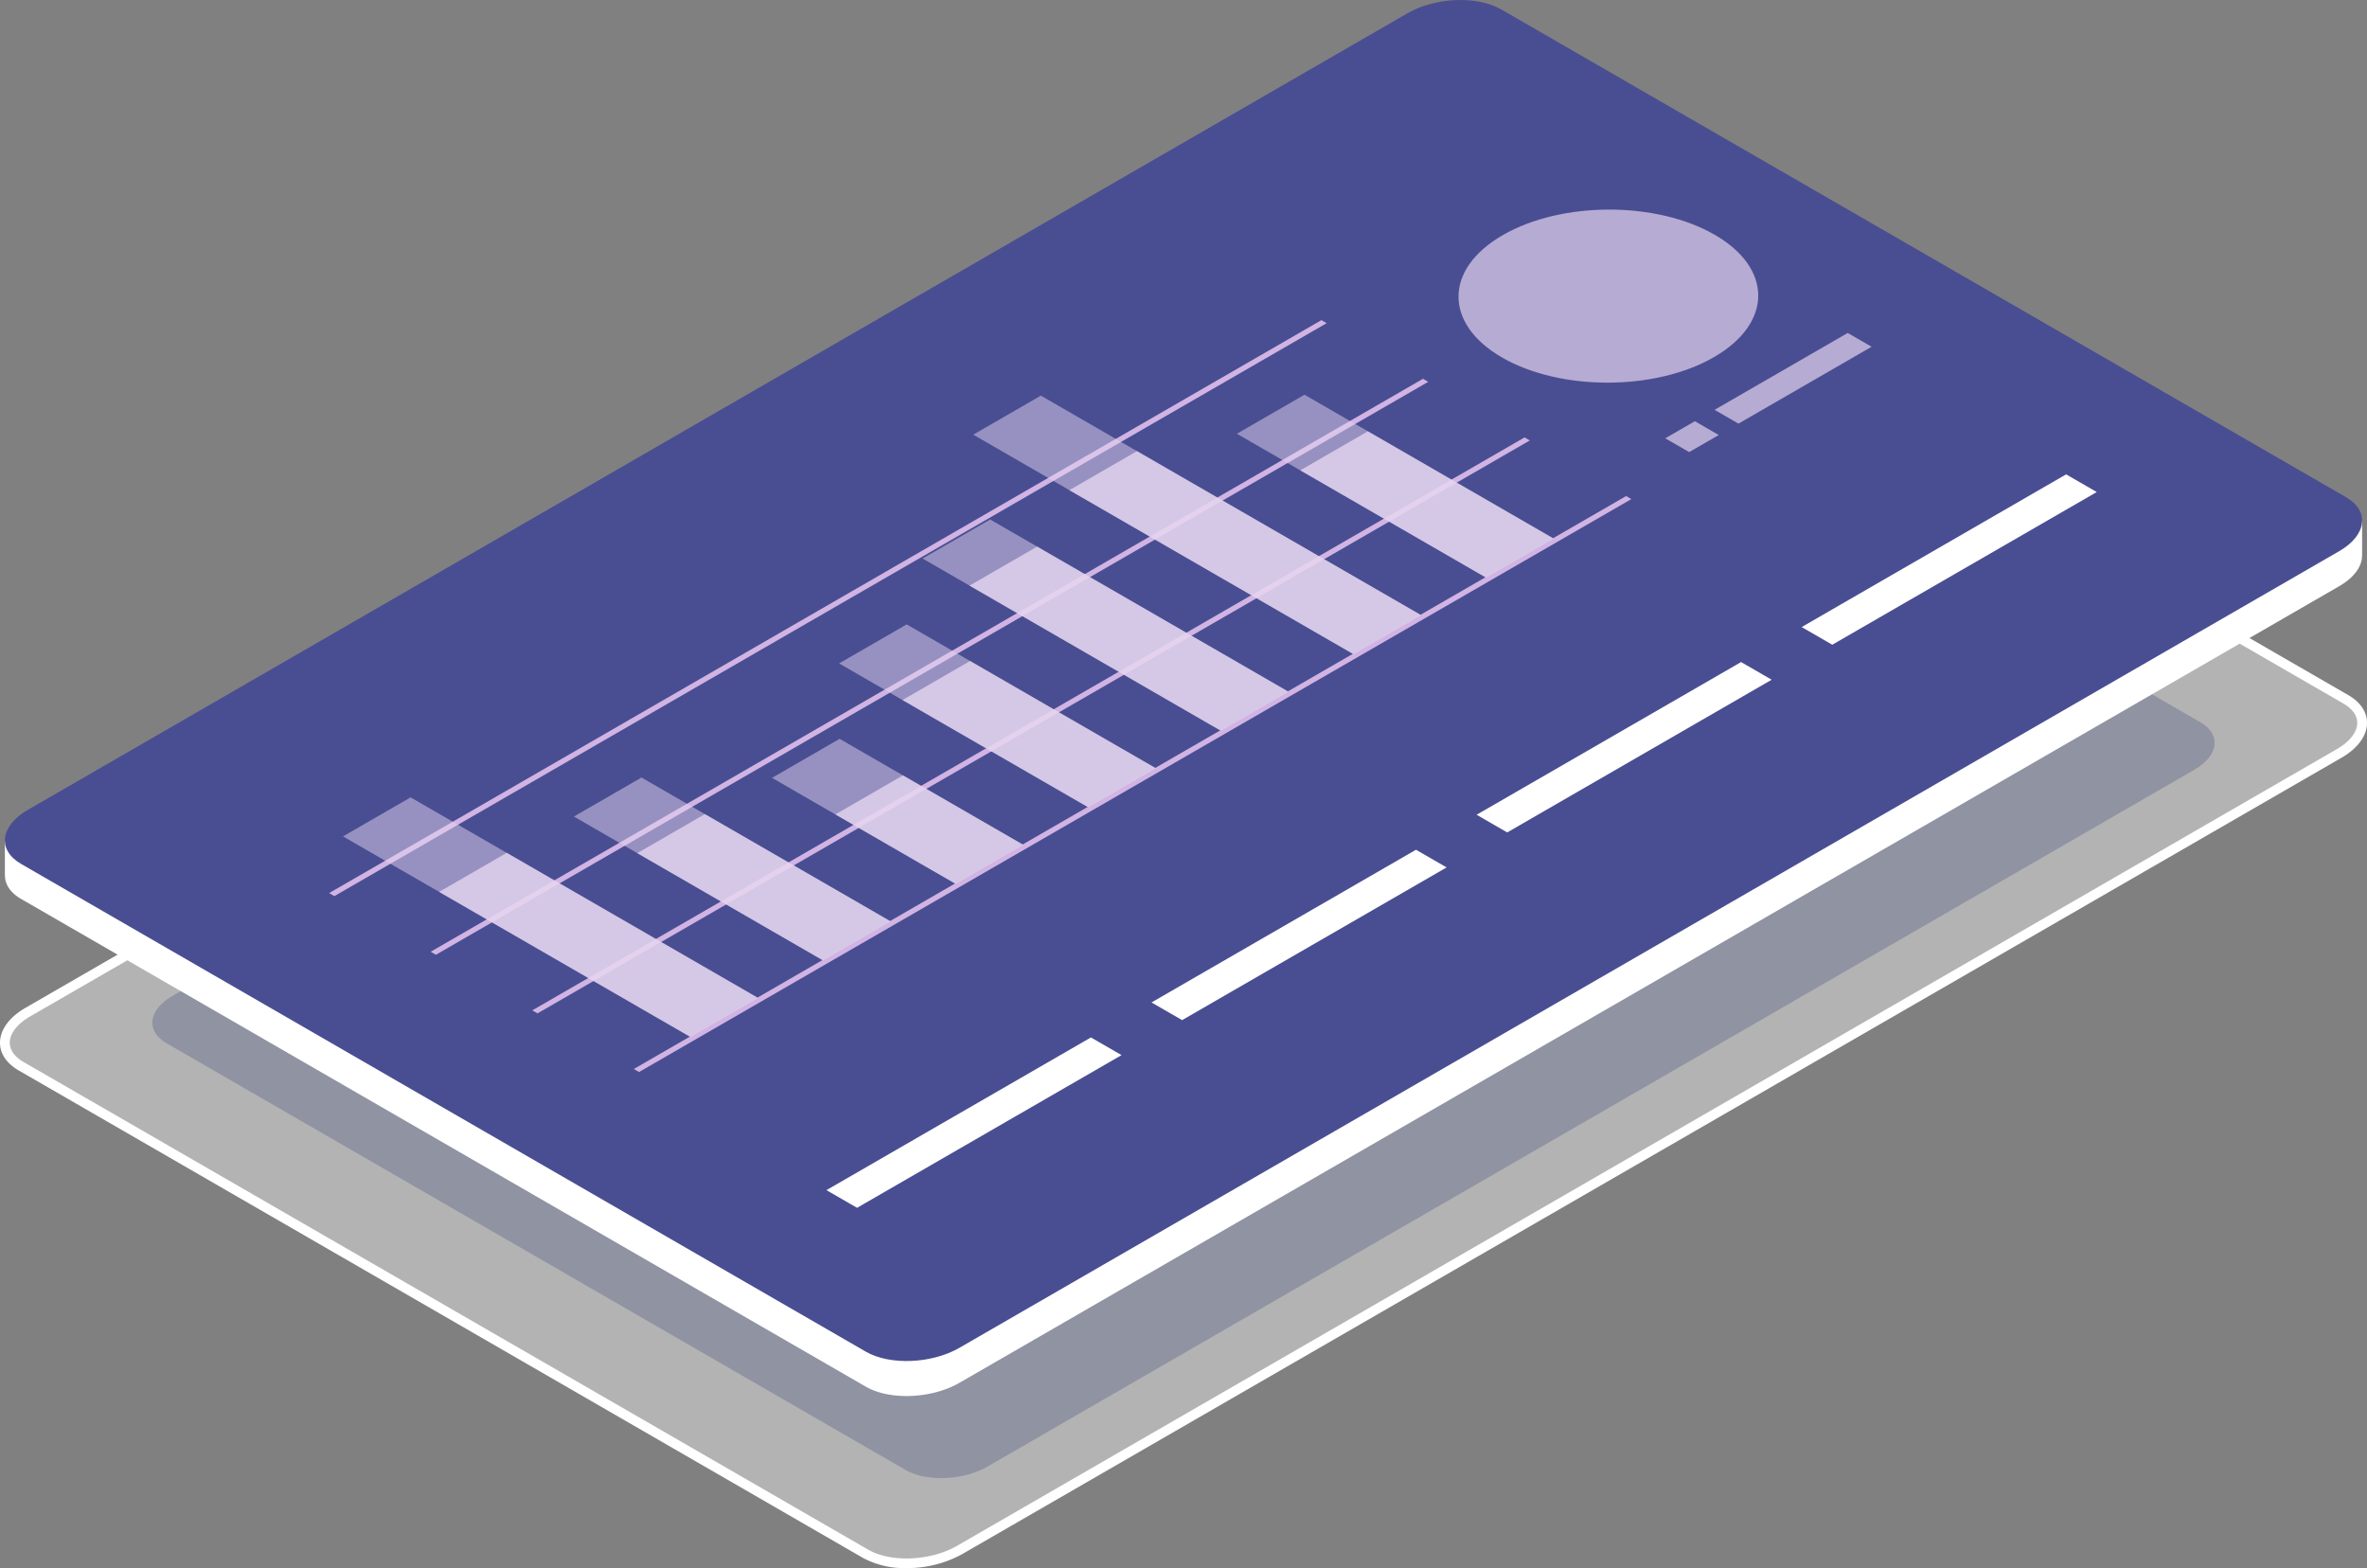
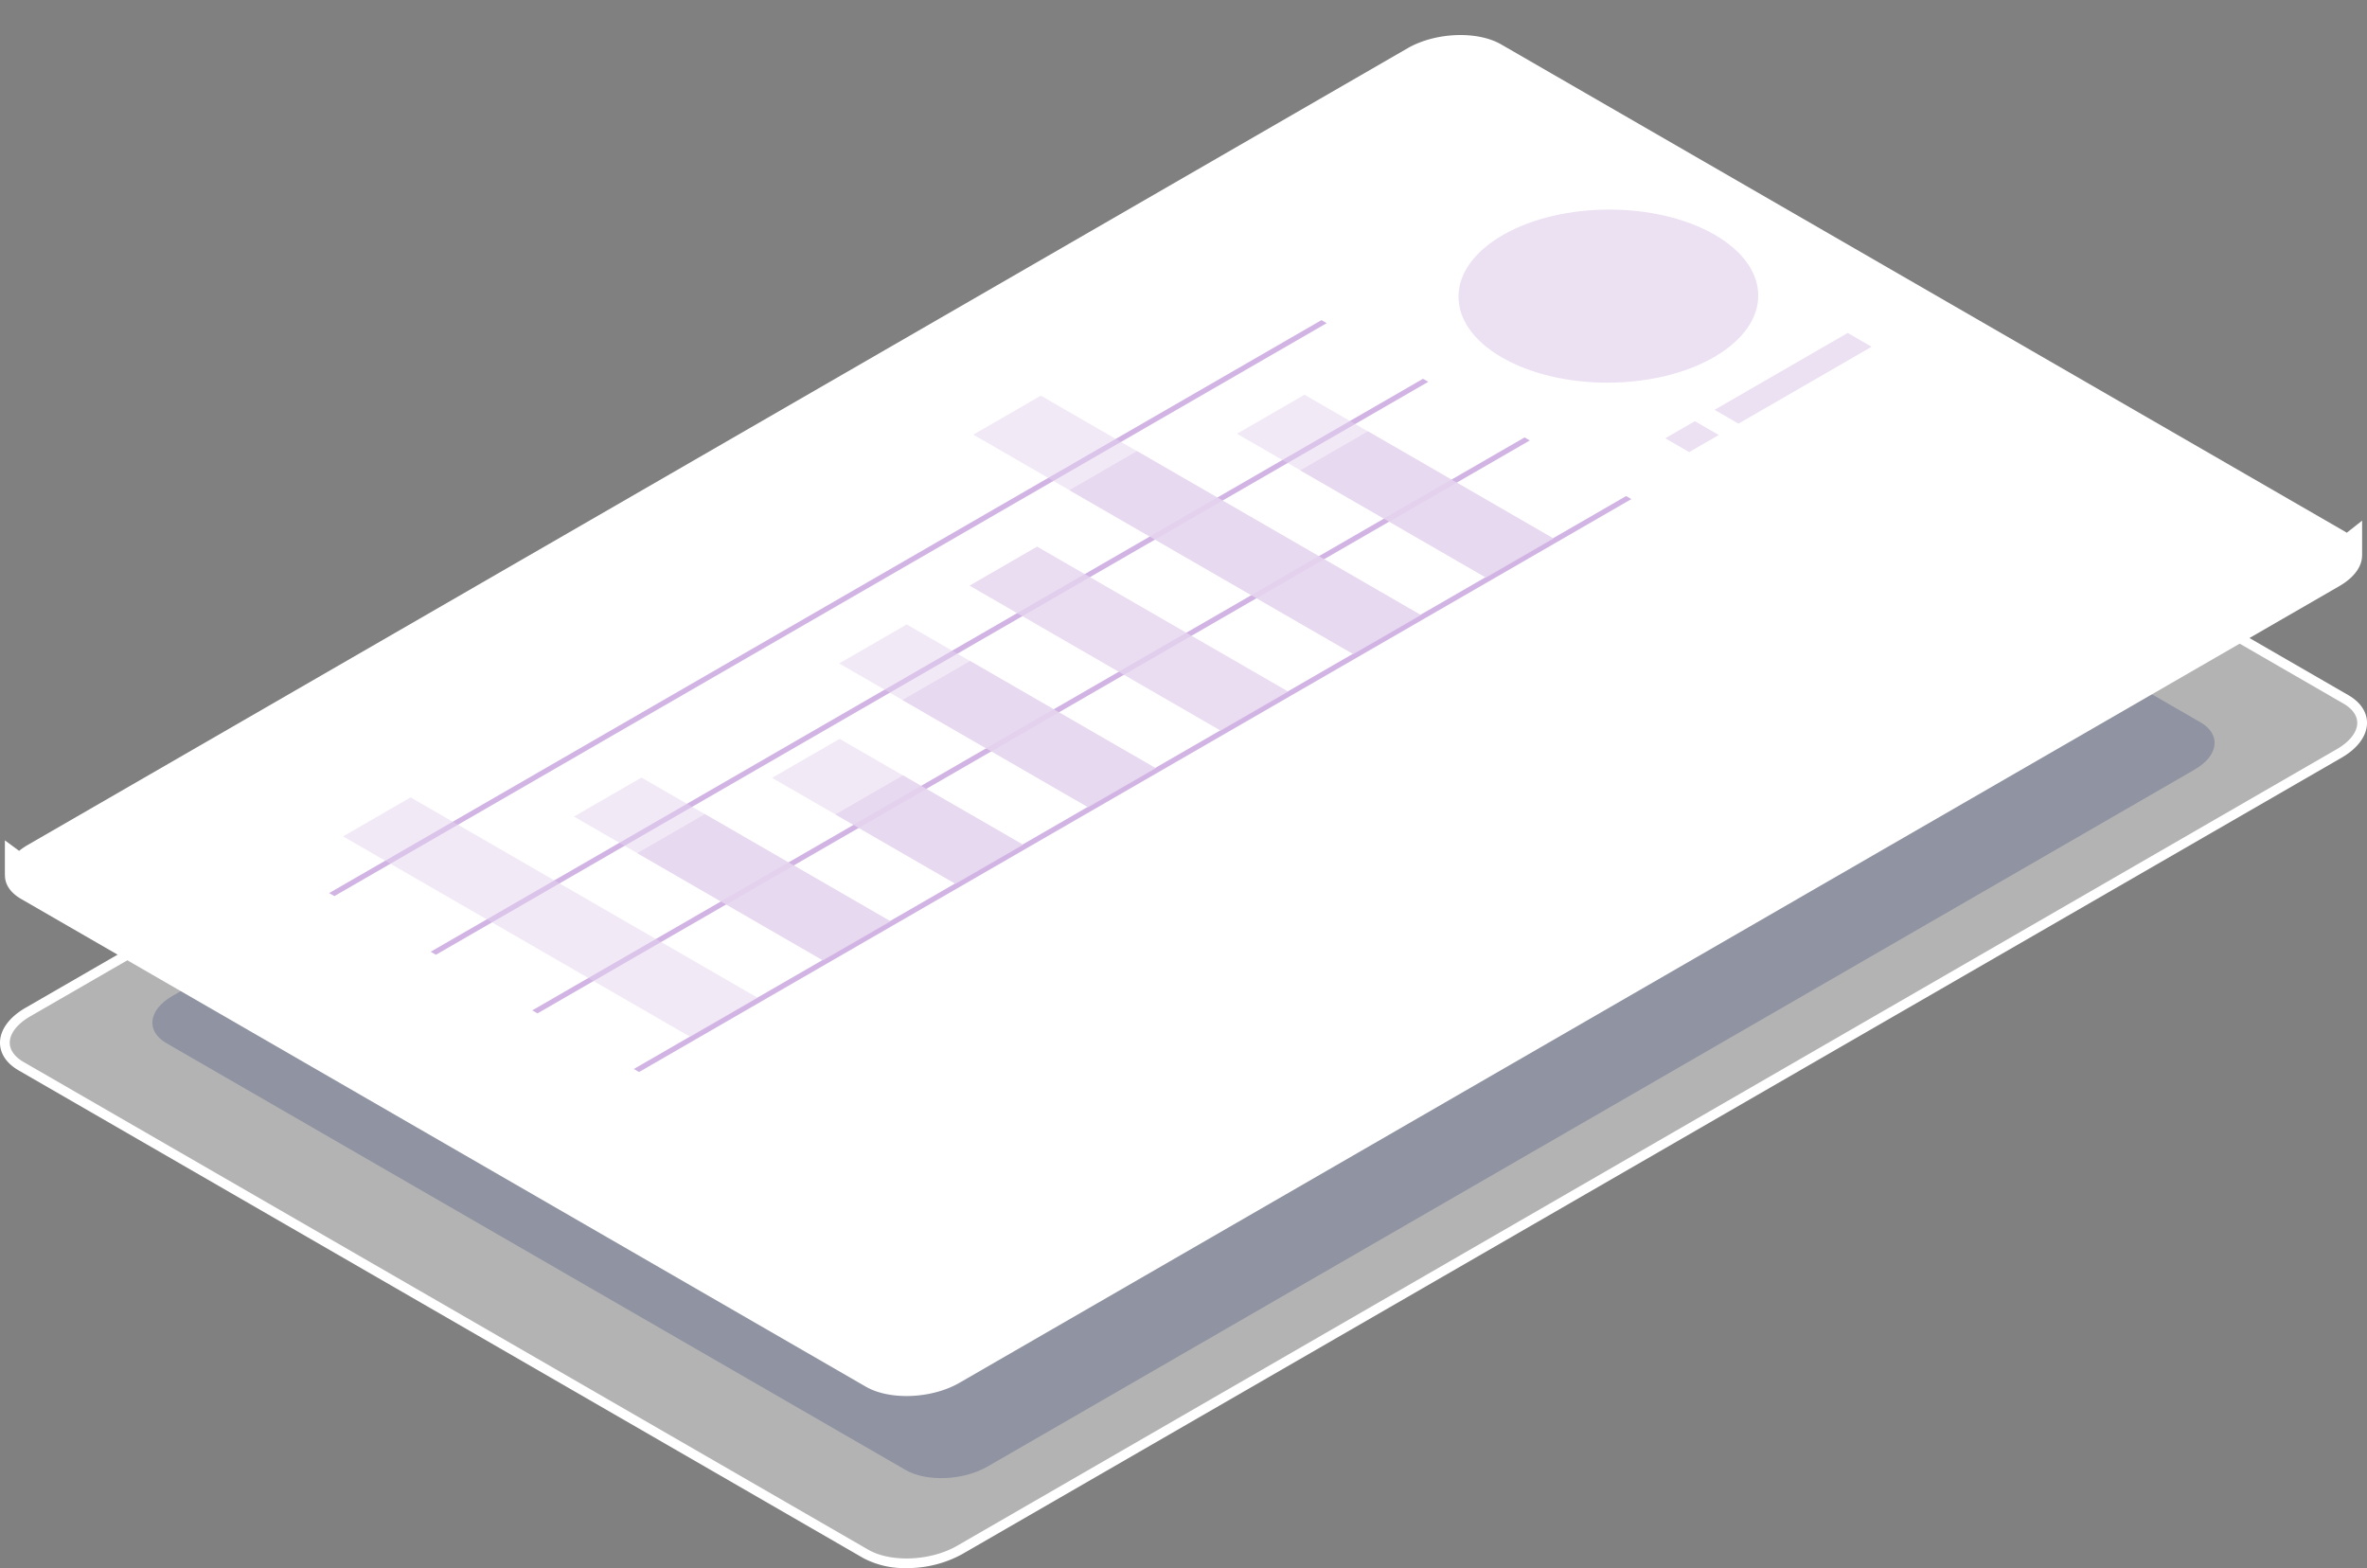
<svg xmlns="http://www.w3.org/2000/svg" height="344.63" viewBox="0 0 520.249 344.63" width="520.249">
  <rect x="0" y="0" width="520.249" height="344.63" fill="#808080" stroke="none" />
  <path d="m797.906 222.811-303.257 175.089c-6.088 3.515-15.3 3.9-20.572.852l-185.677-107.204c-5.275-3.045-4.612-8.363 1.477-11.878l303.255-175.084c6.09-3.515 15.3-3.9 20.574-.854l185.676 107.2c5.274 3.046 4.613 8.368-1.476 11.879z" fill="#fff" opacity=".4" transform="translate(-283.767 -57.225)" />
  <path d="m748.811 216.375-265.311 153.177c-5.326 3.075-13.385 3.408-18 .745l-162.441-93.786c-4.614-2.663-4.035-7.316 1.292-10.391l265.309-153.177c5.329-3.075 13.385-3.41 18-.747l162.44 93.786c4.617 2.665 4.037 7.318-1.289 10.393z" fill="#041860" opacity=".2" transform="translate(-266.457 -47.231)" />
  <path d="m483.582 402.418a19.282 19.282 0 0 1 -9.468-2.178l-185.679-107.2c-2.64-1.524-4.095-3.687-4.095-6.086 0-2.818 2.03-5.6 5.573-7.651l303.256-175.084c6.374-3.68 16.084-4.067 21.647-.852l185.676 107.2c2.642 1.526 4.1 3.689 4.1 6.09 0 2.816-2.03 5.6-5.573 7.646l-303.259 175.083a25.02 25.02 0 0 1 -12.178 3.032zm121.763-299.118a22.816 22.816 0 0 0 -11.1 2.777l-303.259 175.085c-2.861 1.652-4.5 3.764-4.5 5.792 0 1.6 1.073 3.1 3.022 4.23l185.679 107.2c4.97 2.865 13.715 2.481 19.5-.854l303.256-175.086c2.859-1.65 4.5-3.762 4.5-5.79 0-1.6-1.075-3.1-3.024-4.232l-185.676-107.2a17.153 17.153 0 0 0 -8.398-1.922z" fill="#fff" transform="translate(-284.34 -57.788)" />
  <path d="m802.943 191.271-3.367 2.663c-.067-.041-.124-.086-.193-.124l-185.677-107.201c-5.273-3.045-14.484-2.663-20.574.852l-303.255 175.086a14.964 14.964 0 0 0 -1.908 1.3l-3.129-2.3v7.6l.017-.009c-.049 1.977 1.105 3.871 3.543 5.279l185.676 107.2c5.273 3.043 14.484 2.661 20.572-.854l303.258-175.077c3.333-1.923 5.028-4.386 5.024-6.724l.013.011z" fill="#fff" transform="translate(-283.767 -76.851)" />
-   <path d="m797.906 202.1-303.257 175.082c-6.088 3.515-15.3 3.9-20.572.852l-185.677-107.2c-5.275-3.043-4.612-8.361 1.477-11.876l303.255-175.086c6.09-3.515 15.3-3.9 20.574-.852l185.676 107.2c5.274 3.043 4.613 8.361-1.476 11.88z" fill="#494e92" transform="translate(-283.767 -80.964)" />
  <g fill="#fff">
    <path d="m433.839 191.094-58.127 33.56-6.727-3.884 58.127-33.56z" transform="translate(-187.335 40.798)" />
    <path d="m467.132 171.872-58.132 33.56-6.727-3.884 58.128-33.56z" transform="translate(-149.18 18.769)" />
    <path d="m500.425 152.65-58.125 33.56-6.727-3.884 58.127-33.56z" transform="translate(-111.025 -3.26)" />
    <path d="m533.718 133.428-58.127 33.56-6.727-3.884 58.127-33.56z" transform="translate(-72.869 -25.289)" />
  </g>
  <path d="m323 332.717 218.1-125.917-1.153-.666-218.1 125.921z" fill="#d1b4e3" transform="translate(-227.185 -122.884)" />
  <path d="m306.354 342.329 218.1-125.92-1.153-.666-218.101 125.92z" fill="#d1b4e3" transform="translate(-165.893 -106.721)" />
  <path d="m331.326 327.911 218.1-125.921-1.153-.666-218.1 125.921z" fill="#d1b4e3" transform="translate(-257.831 -130.966)" />
  <path d="m314.678 337.523 218.1-125.92-1.153-.666-218.1 125.92z" fill="#d1b4e3" transform="translate(-196.539 -114.803)" />
  <g fill="#e5d4ef">
    <g opacity=".5" transform="translate(75.395 86.755)">
      <path d="m366.309 247.61 14.854-8.576-54.725-31.6-14.854 8.576z" transform="translate(-115.114 -207.439)" />
      <path d="m405.98 264.313 14.854-8.576-83.527-48.225-14.854 8.576z" transform="translate(-183.93 -207.315)" />
-       <path d="m398.846 264.071 14.854-8.576-65.526-37.831-14.854 8.576z" transform="translate(-205.941 -190.246)" />
      <path d="m398.913 266.435 14.854-8.576-54.725-31.6-14.854 8.576z" transform="translate(-235.153 -175.784)" />
      <path d="m395.38 267.5 14.854-8.576-40.324-23.281-14.854 8.576z" transform="translate(-260.764 -160.018)" />
      <path d="m420.649 278.984 14.854-8.576-54.725-31.6-14.854 8.576z" transform="translate(-315.178 -154.68)" />
      <path d="m453.119 293.08 14.854-8.576-76.327-44.067-14.854 8.576z" transform="translate(-376.793 -151.949)" />
    </g>
    <g opacity=".8" transform="translate(96.517 94.793)">
      <path d="m352.387 242.57 14.854-8.576-40.8-23.558-14.854 8.576z" transform="translate(-122.315 -210.436)" />
      <path d="m384.858 256.666 14.854-8.576-62.406-36.03-14.854 8.576z" transform="translate(-183.93 -207.706)" />
      <path d="m388.525 260.334 14.854-8.576-55.205-31.872-14.854 8.576z" transform="translate(-216.742 -194.547)" />
      <path d="m384.992 261.395 14.854-8.576-40.8-23.558-14.854 8.576z" transform="translate(-242.353 -178.781)" />
      <path d="m381.459 262.455 14.854-8.576-26.4-15.244-14.854 8.576z" transform="translate(-267.965 -163.015)" />
      <path d="m406.728 273.944 14.854-8.576-40.8-23.558-14.854 8.576z" transform="translate(-322.379 -157.677)" />
-       <path d="m432 285.433 14.854-8.576-55.205-31.873-14.854 8.576z" transform="translate(-376.793 -152.339)" />
    </g>
    <path d="m304.375 224.774c12.824 7.4 33.681 7.367 46.586-.086s12.968-19.49.145-26.894-33.679-7.366-46.583.083-12.971 19.493-.148 26.897z" opacity=".7" transform="translate(25.767 -146.201)" />
    <path d="m320.02 205.407-29.259 16.893-5.25-3.031 29.259-16.893z" opacity=".7" transform="translate(91.342 -129.199)" />
    <path d="m309.79 212.64-6.5 3.754-5.25-3.031 6.5-3.754z" opacity=".7" transform="translate(67.978 -117.036)" />
  </g>
</svg>